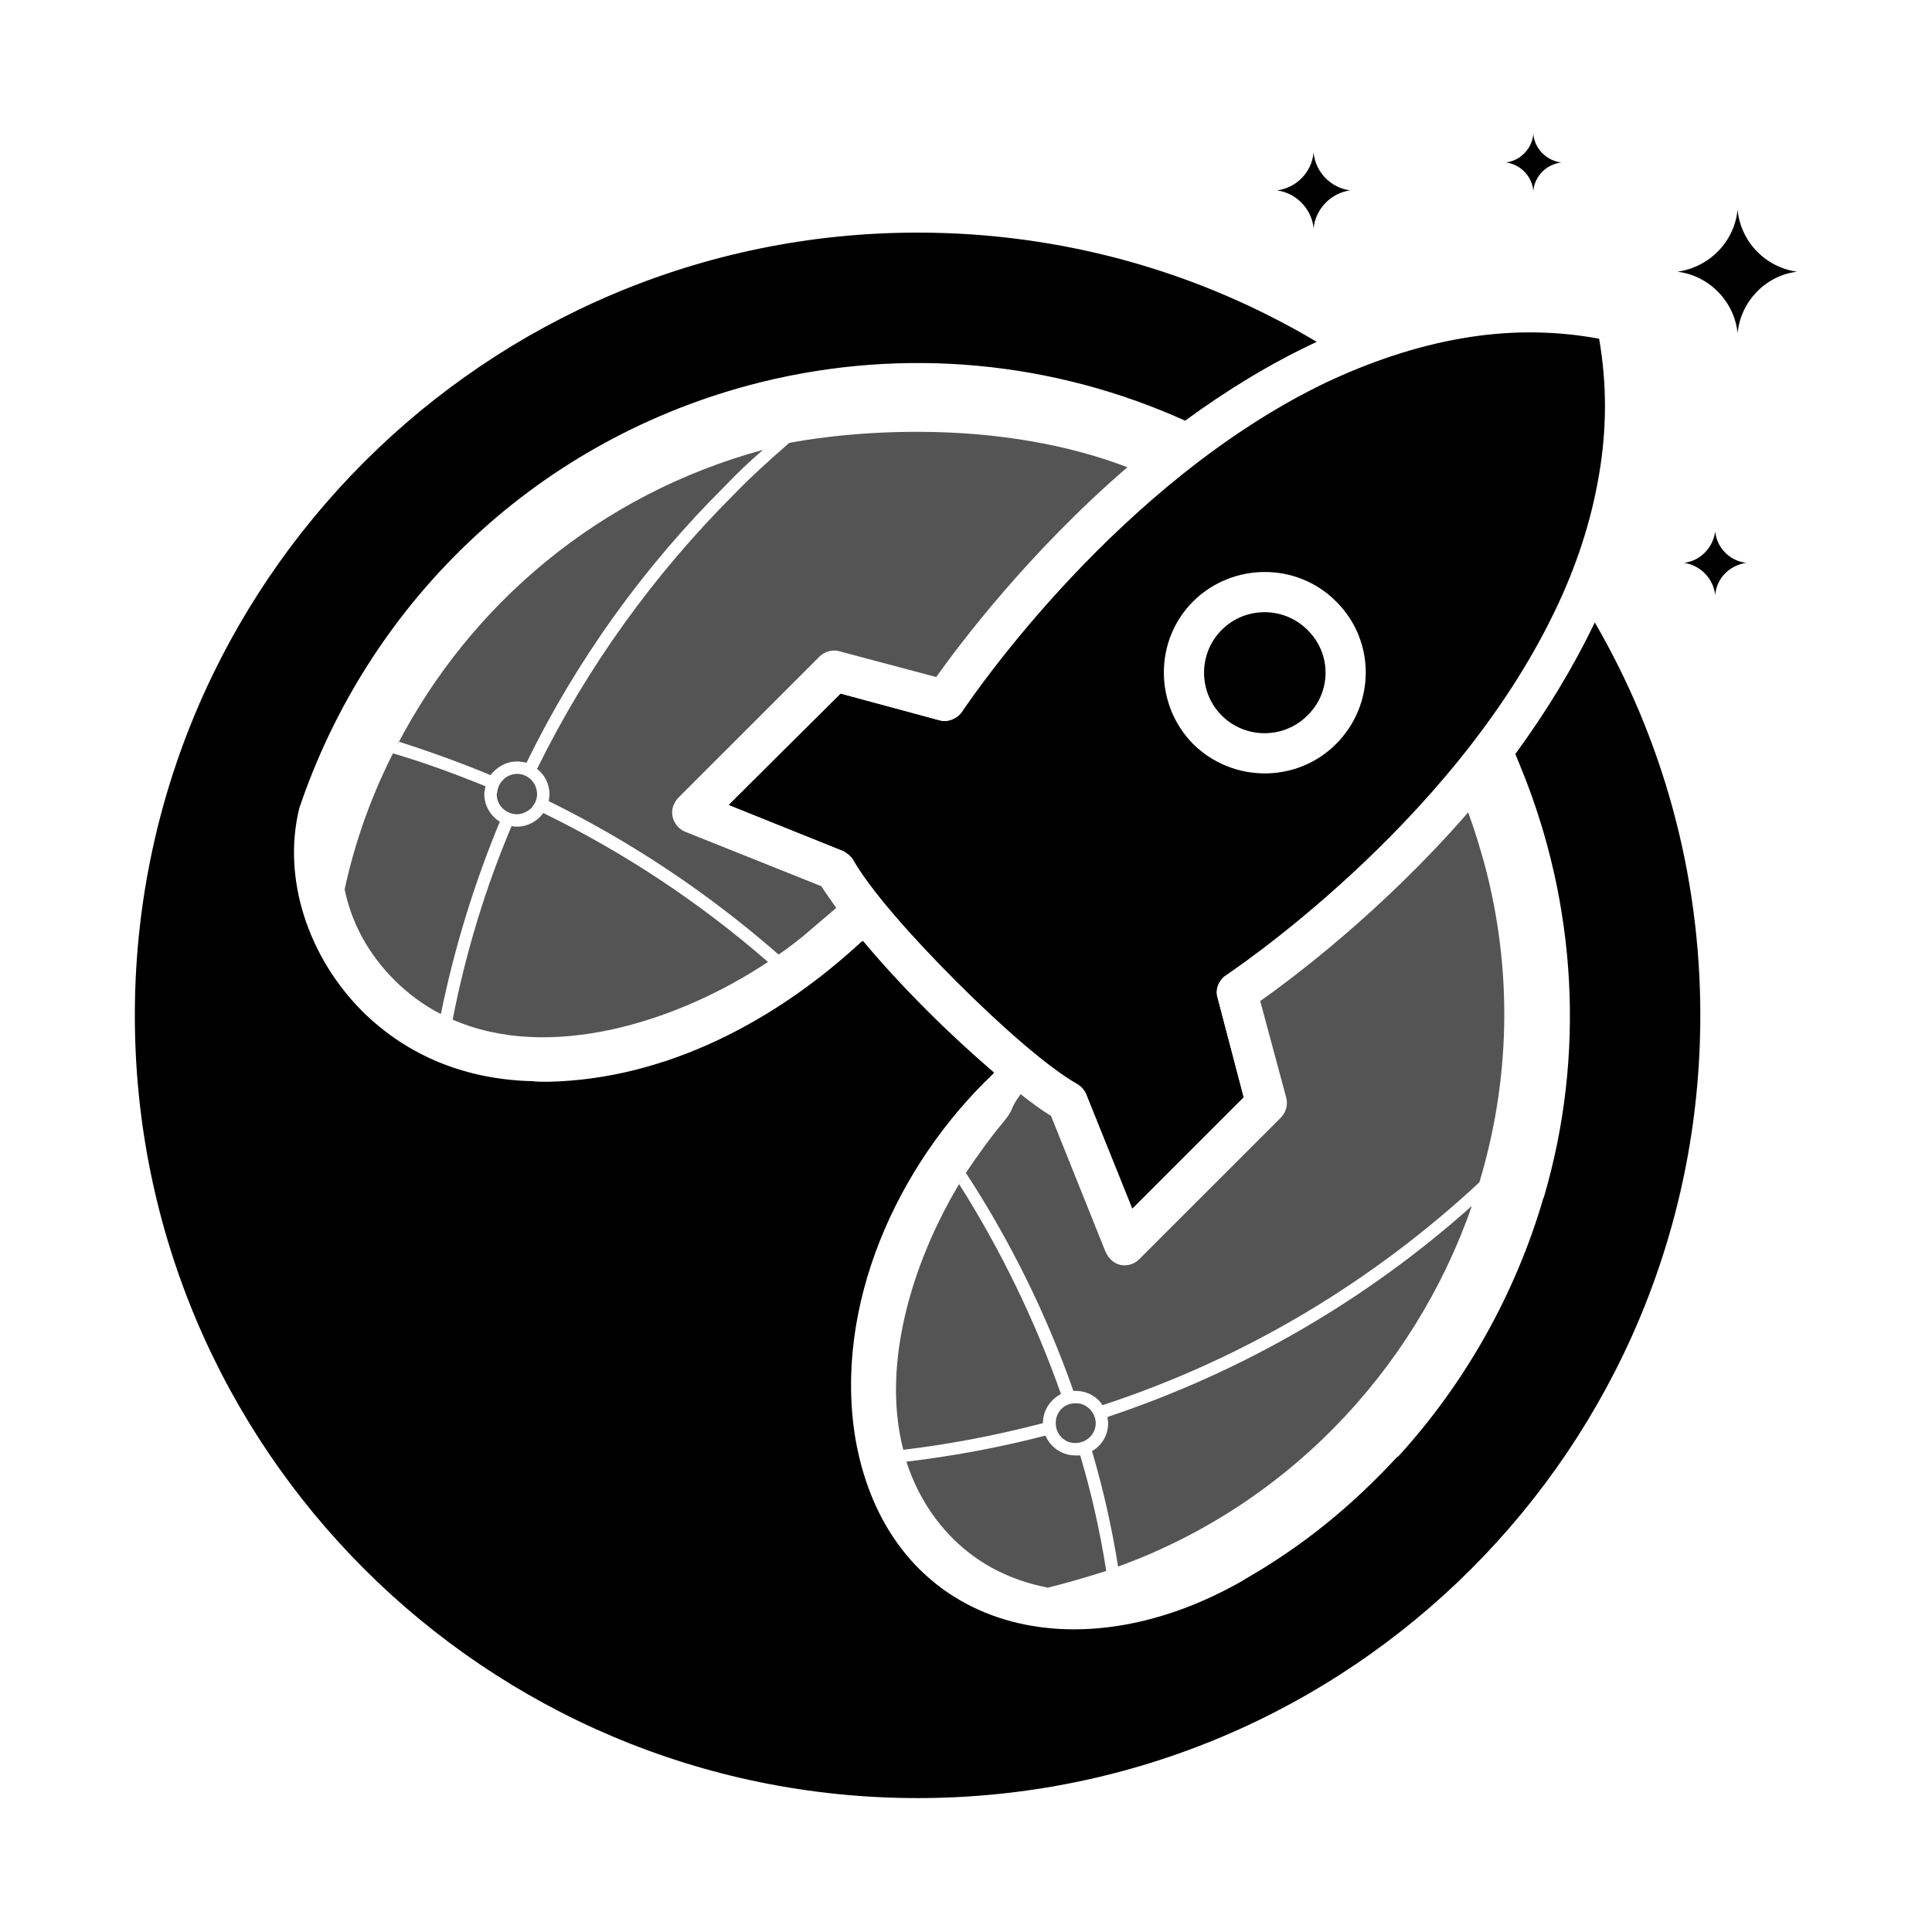
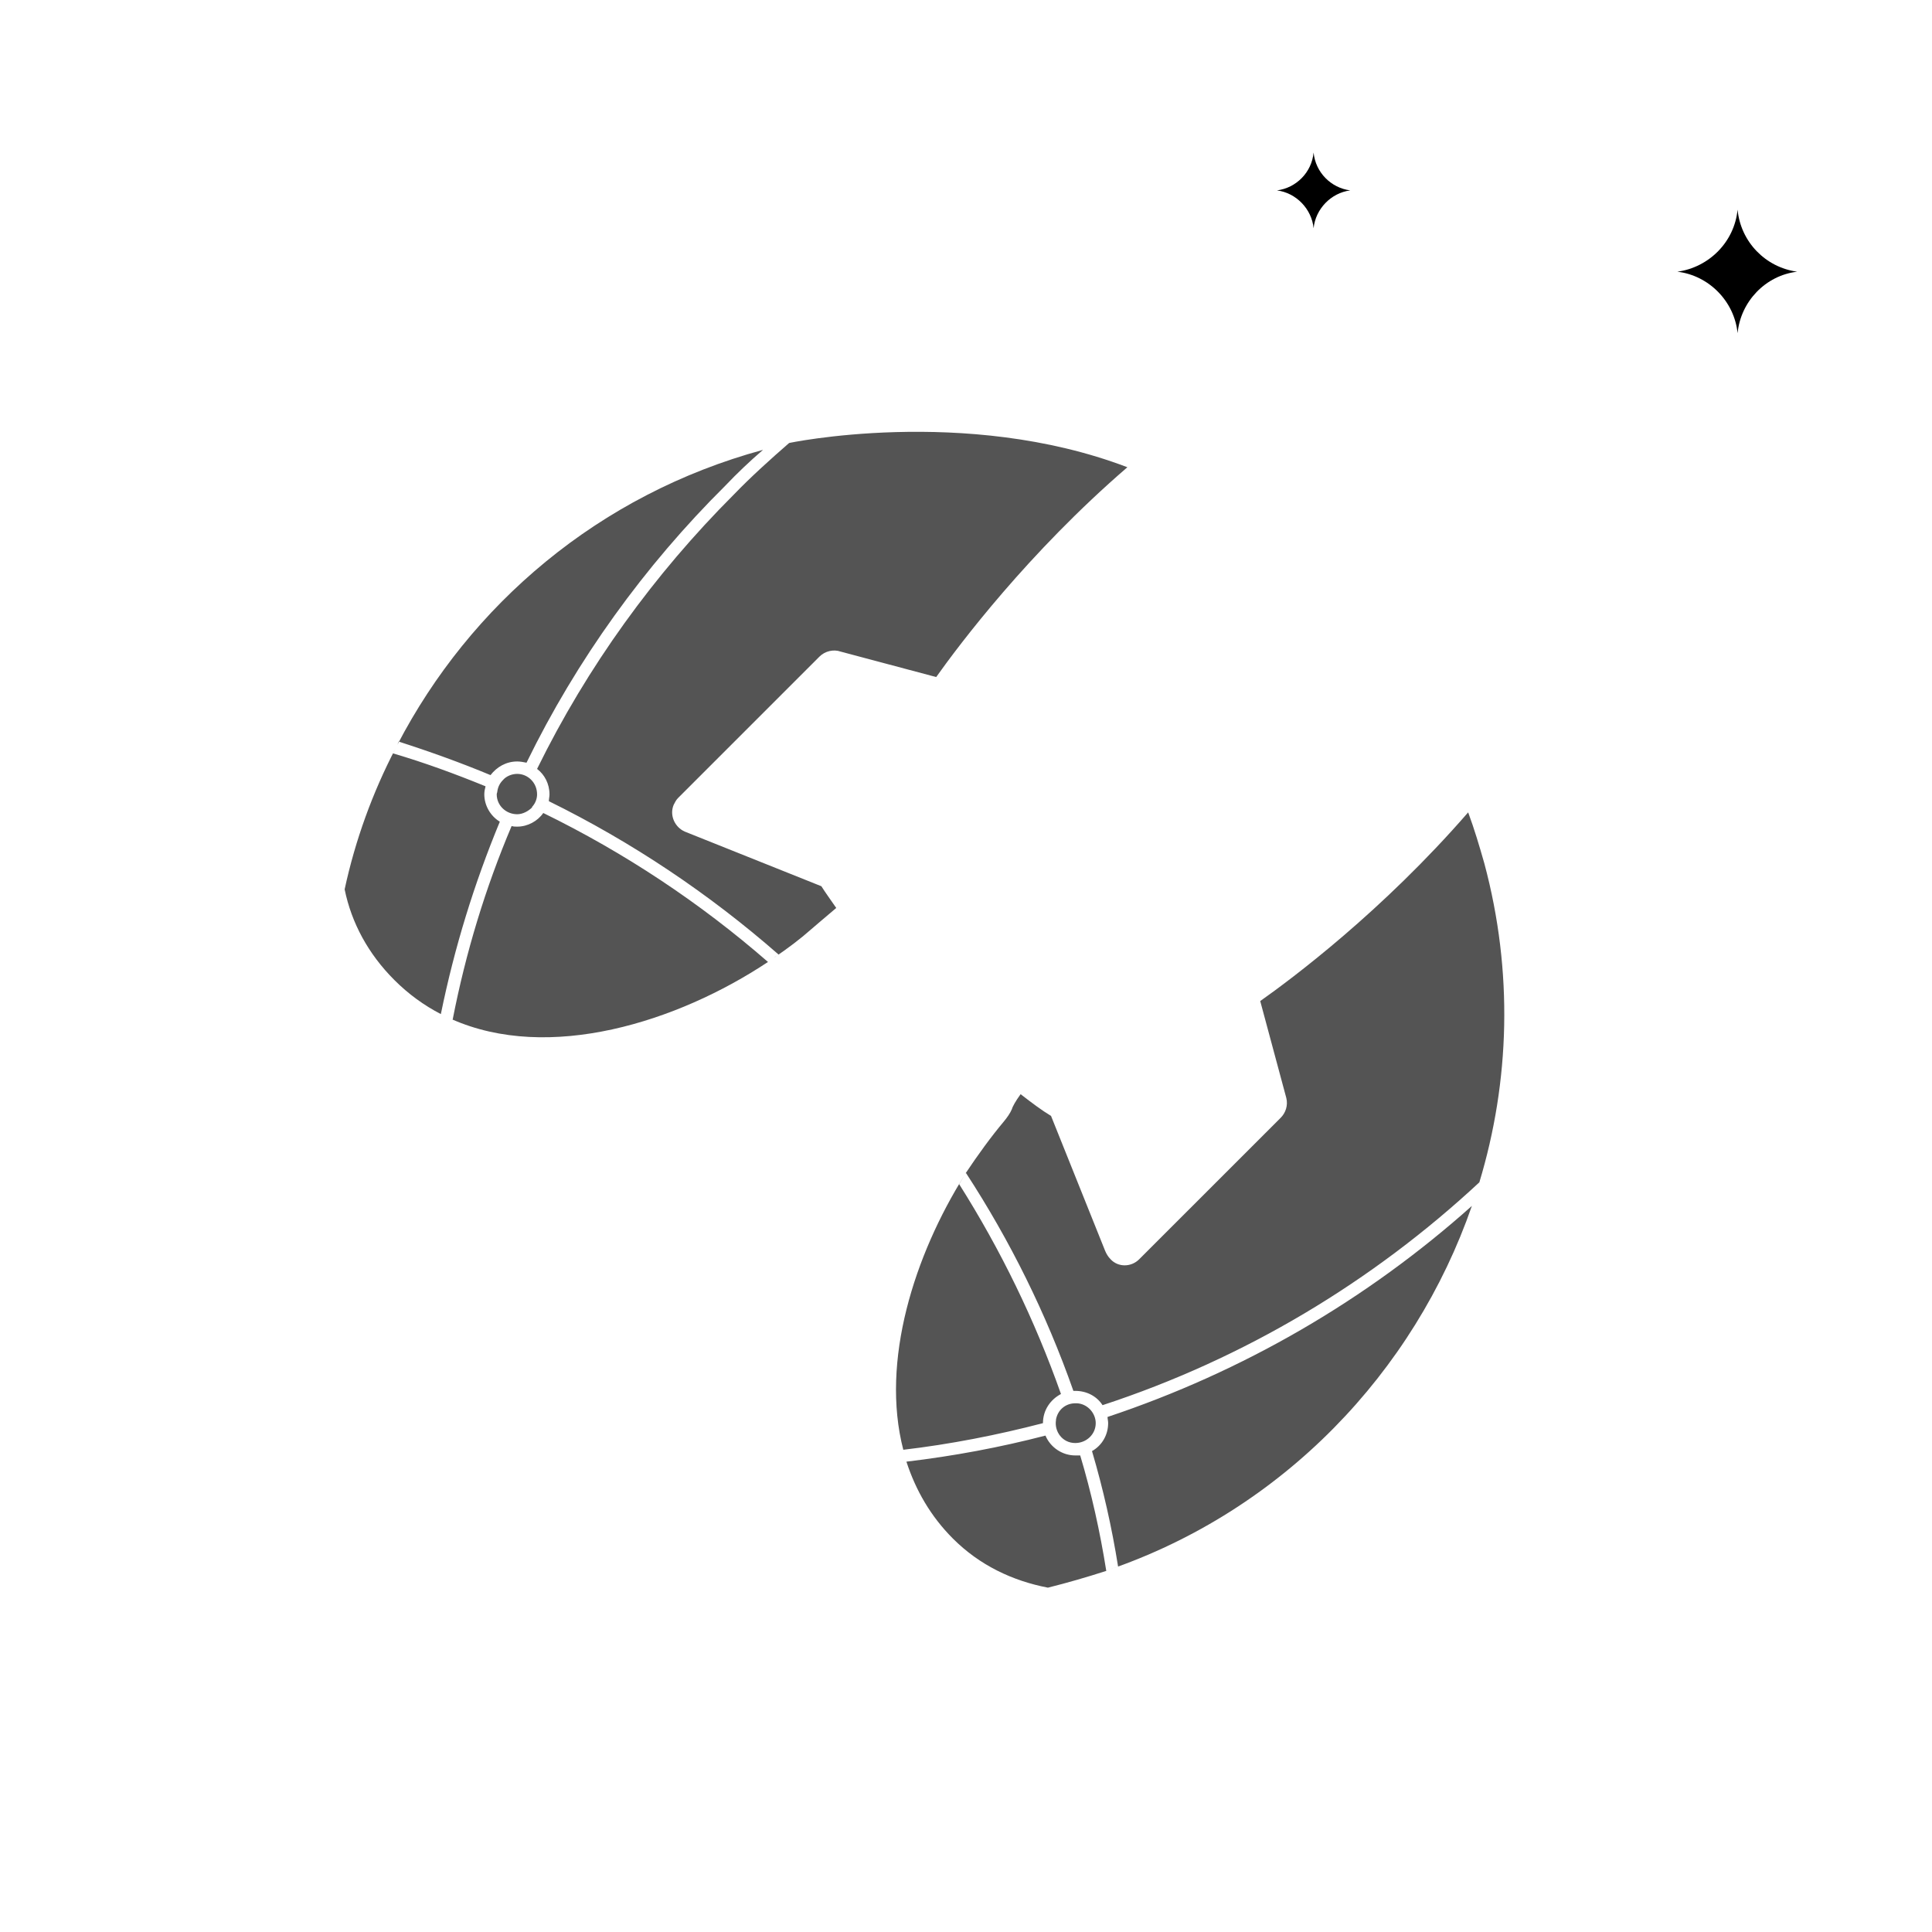
<svg xmlns="http://www.w3.org/2000/svg" width="500" zoomAndPan="magnify" viewBox="0 0 375 375" height="500" preserveAspectRatio="xMidYMid meet" version="1.0">
  <defs>
    <clipPath id="77c8ff1cf8">
-       <path d="M 292 25.992 L 304 25.992 L 304 38 L 292 38 Z M 292 25.992 " clip-rule="nonzero" />
-     </clipPath>
+       </clipPath>
    <clipPath id="662730dd1e">
-       <path d="M 26 45 L 331 45 L 331 349.242 L 26 349.242 Z M 26 45 " clip-rule="nonzero" />
-     </clipPath>
+       </clipPath>
  </defs>
  <path fill="#545454" d="M 218.824 90.691 C 199.547 107.316 186.176 125.148 181.715 131.414 L 163.16 126.473 C 161.836 125.992 160.148 126.355 159.066 127.438 L 131.594 154.91 C 131.234 155.27 130.992 155.75 130.75 156.234 C 129.91 158.281 130.992 160.57 132.922 161.414 L 159.426 172.016 C 160.27 173.344 161.234 174.668 162.316 176.234 C 159.789 178.402 157.738 180.09 157.5 180.332 C 155.332 182.258 152.922 184.066 150.27 185.871 C 150.512 185.633 150.871 185.512 151.113 185.27 C 137.621 173.465 122.68 163.461 106.535 155.512 C 106.535 155.027 106.656 154.668 106.656 154.188 C 106.656 152.137 105.691 150.332 104.246 149.246 C 114.004 129.367 127.016 111.414 142.438 95.992 C 145.812 92.5 149.426 89.246 153.16 85.992 C 152.438 86.113 187.258 78.645 218.824 90.691 Z M 103.402 156.477 L 103.281 156.594 L 103.281 156.715 C 102.559 157.438 101.473 158.043 100.391 158.043 C 98.223 158.043 96.414 156.355 96.414 154.188 C 96.414 153.945 96.535 153.824 96.535 153.582 C 96.656 152.738 97.016 152.016 97.617 151.414 C 98.223 150.691 99.305 150.211 100.391 150.211 C 102.438 150.211 104.246 151.895 104.246 154.188 C 104.246 154.91 104.004 155.75 103.402 156.477 Z M 105.449 157.801 C 121.234 165.512 135.934 175.27 149.066 186.715 C 131.473 198.402 106.535 206.234 87.617 197.801 L 87.859 197.922 C 90.391 184.91 94.246 172.258 99.305 160.332 C 99.668 160.449 100.027 160.449 100.391 160.449 C 102.438 160.449 104.367 159.367 105.449 157.801 Z M 97.016 159.488 C 92.078 171.414 88.223 183.824 85.57 196.836 C 82.316 195.148 79.305 192.98 76.535 190.211 C 71.473 185.148 68.223 179.125 66.895 172.621 C 68.945 163.102 72.316 153.824 76.773 145.27 L 76.293 146.234 C 82.438 148.039 88.34 150.211 94.246 152.621 C 94.125 153.102 94.004 153.582 94.004 154.188 C 94.004 156.355 95.211 158.402 97.016 159.488 Z M 95.211 150.449 C 89.426 148.039 83.402 145.871 77.379 143.945 L 77.137 144.547 C 91.234 117.438 116.172 95.992 148.102 87.316 C 145.57 89.484 143.039 91.895 140.75 94.305 C 125.09 109.848 111.957 128.039 102.195 148.039 C 101.594 147.922 100.992 147.801 100.391 147.801 C 98.223 147.801 96.414 148.883 95.211 150.449 Z M 284.969 157.68 C 286.176 160.934 287.141 164.188 288.102 167.559 C 293.766 188.645 293.043 209.969 287.141 229.488 C 266.414 248.766 241.598 263.703 214.004 272.742 C 212.922 271.055 210.992 269.969 208.703 269.969 C 208.582 269.969 208.465 269.969 208.344 269.969 C 203.043 254.91 196.055 240.812 187.5 227.68 L 187.379 227.801 C 189.789 224.188 192.32 220.691 194.848 217.68 C 195.449 216.957 196.055 216.113 196.414 215.27 C 196.535 214.789 197.137 213.703 198.102 212.379 C 200.27 214.066 202.199 215.512 204.004 216.598 L 214.488 242.742 C 214.727 243.344 215.09 243.945 215.57 244.426 C 217.02 245.992 219.547 245.992 221.113 244.426 L 248.586 216.957 C 249.547 215.992 250.031 214.547 249.668 213.102 L 244.609 194.305 C 250.754 189.969 268.344 176.836 284.969 157.68 Z M 212.68 276.234 C 212.68 278.402 210.871 280.09 208.703 280.09 C 206.176 280.09 204.609 277.801 204.969 275.633 L 204.969 275.512 C 205.332 273.586 206.898 272.379 208.703 272.379 L 209.066 272.379 C 211.113 272.5 212.68 274.309 212.68 276.234 Z M 214.969 275.031 C 241.355 266.234 265.332 252.258 285.691 234.066 C 274.488 266.355 248.945 293.223 214.969 304.789 L 217.02 304.066 C 215.812 296.477 214.125 289.008 211.957 281.656 C 213.887 280.574 215.09 278.523 215.09 276.234 C 215.09 275.754 214.969 275.391 214.969 275.031 Z M 209.668 282.5 C 211.836 289.73 213.523 297.32 214.727 304.91 C 210.992 306.113 207.258 307.199 203.402 308.164 C 196.535 306.84 190.148 303.824 184.969 298.645 C 180.633 294.309 177.738 289.246 175.934 283.707 C 185.09 282.621 194.125 280.934 202.922 278.645 C 203.887 280.934 206.176 282.5 208.703 282.5 C 209.066 282.5 209.426 282.5 209.668 282.5 Z M 202.438 276.234 C 193.645 278.523 184.488 280.332 175.211 281.414 L 175.332 281.414 C 170.871 264.188 177.5 243.586 187.258 228.043 C 186.898 228.645 186.535 229.246 186.176 229.848 C 194.246 242.621 200.871 256.234 205.934 270.574 C 203.887 271.656 202.438 273.703 202.438 276.234 Z M 175.57 282.5 C 175.449 282.258 175.332 281.898 175.332 281.535 C 175.332 281.898 175.449 282.258 175.57 282.5 Z M 175.57 282.5 " fill-opacity="1" fill-rule="evenodd" />
  <path fill="#000000" d="M 337.262 64.668 C 337.863 58.523 342.684 53.461 348.828 52.738 C 342.684 51.895 337.863 46.957 337.262 40.691 C 336.656 46.957 331.719 51.895 325.574 52.738 C 331.719 53.461 336.656 58.523 337.262 64.668 Z M 337.262 64.668 " fill-opacity="1" fill-rule="evenodd" />
  <path fill="#000000" d="M 254.969 44.305 C 255.332 40.57 258.344 37.438 262.078 36.957 C 258.344 36.473 255.332 33.461 254.969 29.605 C 254.609 33.461 251.598 36.473 247.863 36.957 C 251.598 37.438 254.609 40.57 254.969 44.305 Z M 254.969 44.305 " fill-opacity="1" fill-rule="evenodd" />
  <g clip-path="url(#77c8ff1cf8)">
-     <path fill="#000000" d="M 297.621 37.074 C 297.863 34.184 300.152 31.895 303.043 31.535 C 300.152 31.172 297.863 28.883 297.621 25.992 C 297.379 28.883 295.09 31.172 292.32 31.535 C 295.09 31.895 297.379 34.184 297.621 37.074 Z M 297.621 37.074 " fill-opacity="1" fill-rule="evenodd" />
-   </g>
-   <path fill="#000000" d="M 332.922 115.512 C 333.164 112.258 335.695 109.727 338.945 109.246 C 335.695 108.883 333.164 106.234 332.922 103.102 C 332.562 106.234 330.031 108.883 326.898 109.246 C 330.031 109.727 332.562 112.258 332.922 115.512 Z M 332.922 115.512 " fill-opacity="1" fill-rule="evenodd" />
+     </g>
  <g clip-path="url(#662730dd1e)">
    <path fill="#000000" d="M 230.031 81.656 C 229.309 81.293 228.586 81.051 227.859 80.691 C 201.715 69.484 172.801 67.438 145.332 74.789 C 102.801 86.234 71.234 117.922 58.102 156.836 C 54.727 170.449 59.785 185.754 70.391 196.355 C 79.305 205.148 90.629 209.488 103.039 209.848 L 103.281 209.848 C 104.246 209.969 105.211 209.969 106.051 209.969 L 106.414 209.969 C 129.426 209.488 150.75 198.043 167.258 182.738 L 167.379 182.738 L 167.5 182.621 C 171.113 186.957 175.449 191.656 179.91 196.113 C 184.246 200.453 188.703 204.547 192.922 208.164 L 192.801 208.402 C 174.125 226.113 161.715 253.465 166.055 279.367 C 172.438 315.633 207.859 325.996 241.355 306.719 L 241.715 306.477 C 253.043 299.969 262.441 292.258 271.234 282.742 L 271.355 282.742 C 284.367 268.523 294.125 251.176 299.547 232.621 L 299.668 232.379 C 307.742 204.91 306.055 175.512 295.211 149.004 C 294.852 148.16 294.488 147.199 294.125 146.355 C 300.031 138.281 305.211 129.848 309.547 120.812 C 322.562 143.223 330.031 169.246 330.031 197.078 C 330.031 281.055 262.078 349.008 178.102 349.008 C 94.246 349.008 26.172 281.055 26.172 197.078 C 26.172 113.223 94.246 45.148 178.102 45.148 C 206.414 45.148 232.922 52.859 255.574 66.352 C 246.535 70.57 238.102 75.75 230.031 81.656 Z M 253.766 122.258 C 258.465 126.836 258.465 134.305 253.766 138.883 C 249.188 143.461 241.715 143.461 237.137 138.883 C 232.559 134.305 232.559 126.836 237.137 122.258 C 241.715 117.68 249.188 117.68 253.766 122.258 Z M 141.477 156.234 L 163.645 165.148 C 164.367 165.512 165.09 166.113 165.57 166.836 C 168.824 172.621 176.898 181.777 185.57 190.449 C 194.246 199.125 203.402 207.199 209.188 210.453 C 209.91 210.934 210.512 211.535 210.871 212.379 L 219.789 234.547 L 241.355 212.98 L 236.297 193.703 C 235.812 192.137 236.414 190.332 237.859 189.367 C 237.98 189.246 281.598 160.57 301.719 118.762 C 305.812 110.328 308.824 101.414 310.391 92.016 C 311.84 83.582 311.957 74.789 310.391 65.75 C 301.355 64.062 292.441 64.184 284.008 65.629 C 274.73 67.195 265.691 70.328 257.258 74.305 C 217.258 93.582 189.188 134.547 186.898 137.922 C 185.934 139.488 184.125 140.328 182.32 139.848 L 163.16 134.668 L 141.473 156.234 Z M 259.309 116.715 C 267.02 124.305 267.02 136.715 259.309 144.426 C 251.719 152.016 239.309 152.016 231.598 144.426 C 224.004 136.715 224.004 124.305 231.598 116.715 C 239.309 109.125 251.719 109.125 259.309 116.715 Z M 259.309 116.715 " fill-opacity="1" fill-rule="evenodd" />
  </g>
-   <path fill="#000000" d="M 141.477 156.234 L 163.645 165.148 C 164.004 165.27 164.246 165.512 164.605 165.754 L 185.812 139.125 C 184.848 139.848 183.645 140.211 182.32 139.848 L 163.16 134.668 Z M 210.148 211.293 C 210.512 211.656 210.754 212.02 210.871 212.379 L 219.789 234.547 L 241.355 212.98 L 236.297 193.703 C 235.812 192.379 236.297 190.812 237.379 189.727 Z M 210.148 211.293 " fill-opacity="1" fill-rule="evenodd" />
</svg>